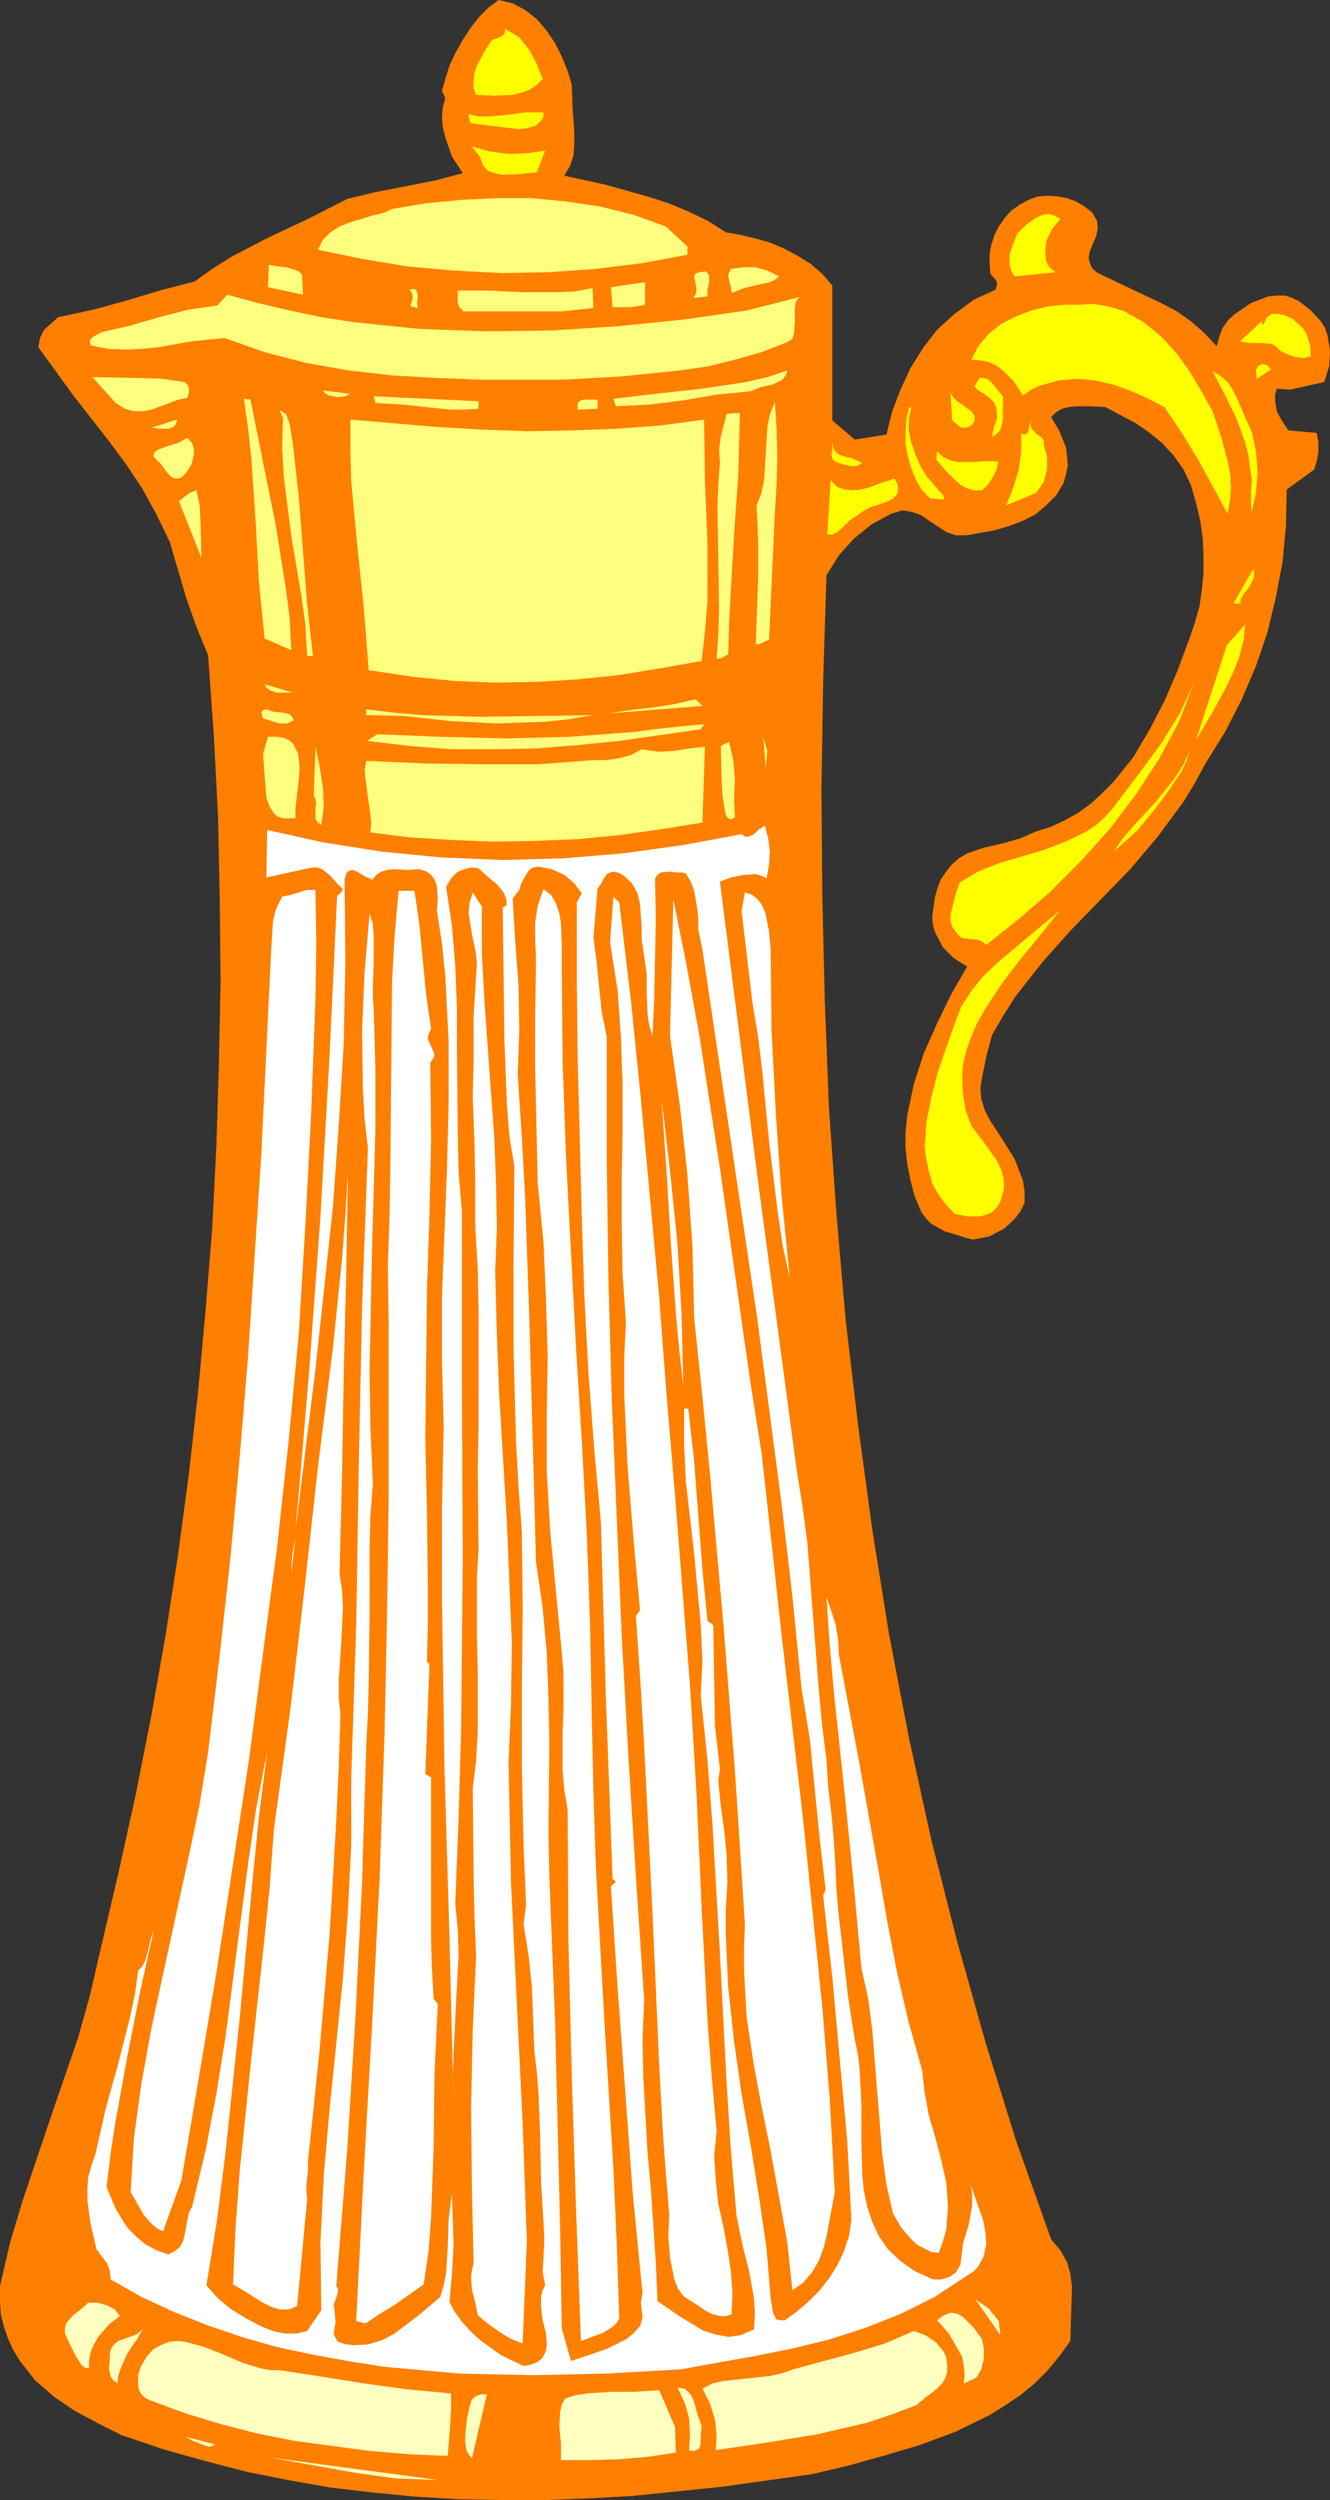
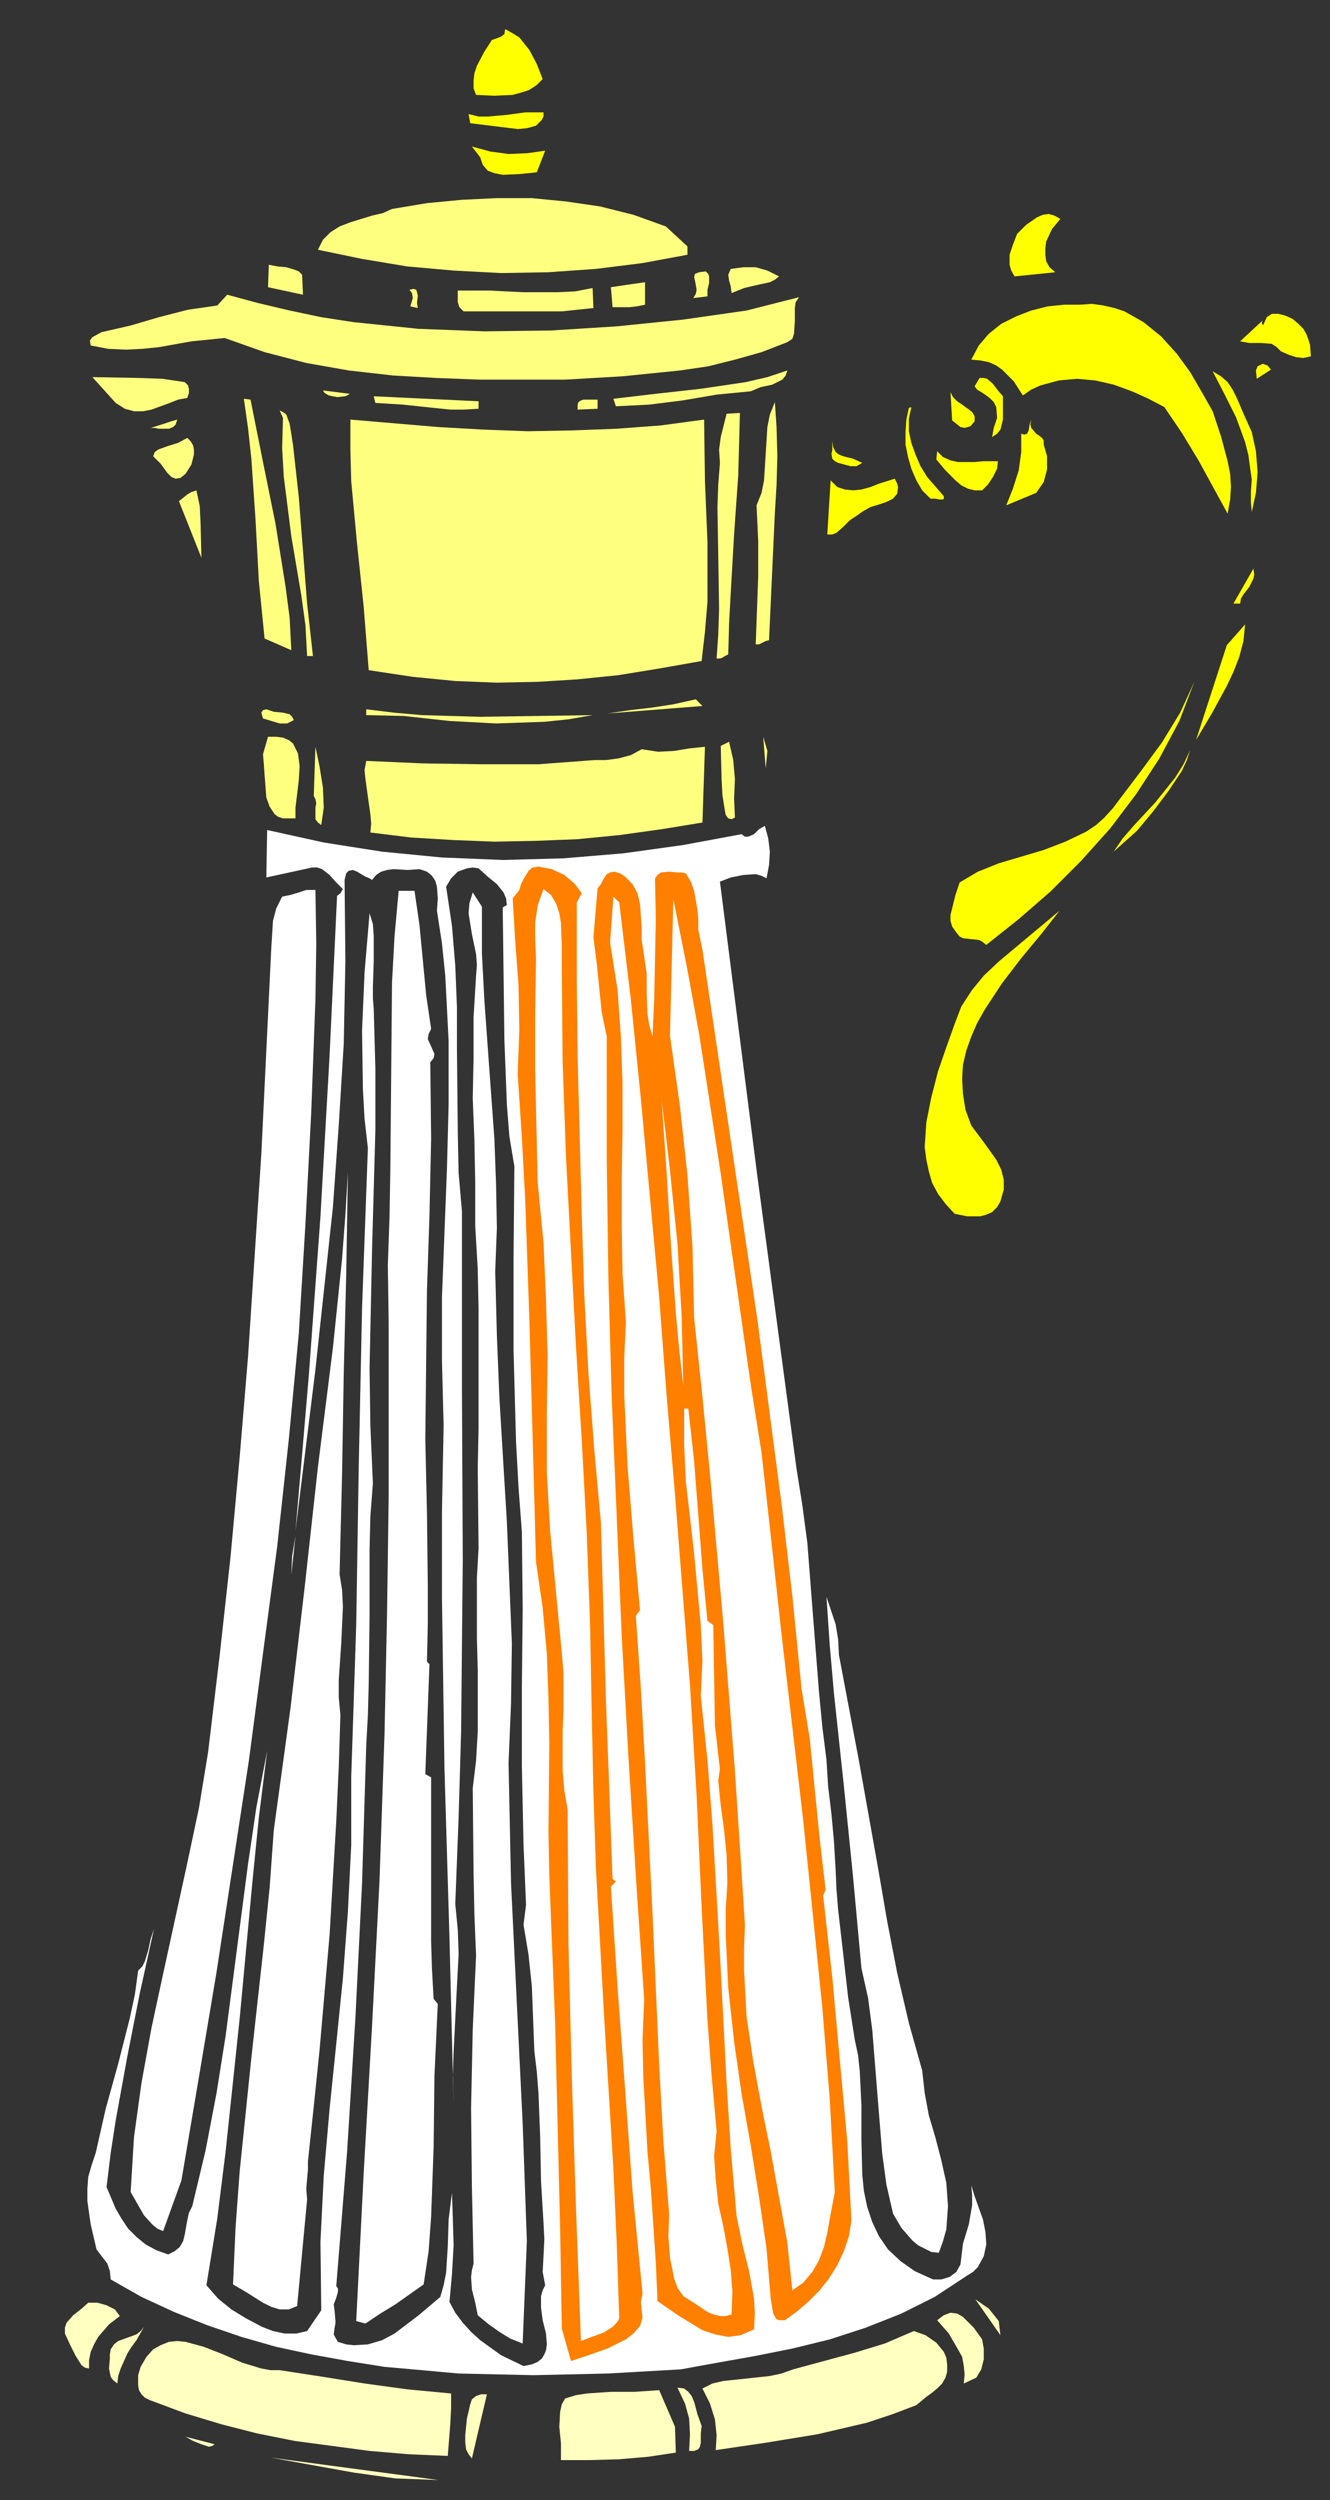
<svg xmlns="http://www.w3.org/2000/svg" xmlns:ns1="http://sodipodi.sourceforge.net/DTD/sodipodi-0.dtd" xmlns:ns2="http://www.inkscape.org/namespaces/inkscape" version="1.0" width="40.589mm" height="76.276mm" id="svg79" ns1:docname="Carafe 4.wmf">
  <rect width="100%" height="100%" fill="#333333" stroke="none" />
  <ns1:namedview id="namedview79" pagecolor="#ffffff" bordercolor="#000000" borderopacity="0.25" ns2:showpageshadow="2" ns2:pageopacity="0.0" ns2:pagecheckerboard="0" ns2:deskcolor="#d1d1d1" ns2:document-units="mm" />
  <defs id="defs1">
    <pattern id="WMFhbasepattern" patternUnits="userSpaceOnUse" width="6" height="6" x="0" y="0" />
  </defs>
-   <path style="fill:#ff7f00;fill-opacity:1;fill-rule:evenodd;stroke:none" d="m 65.952,9.792 0.096,2.688 0.192,2.784 v 1.344 l -0.096,1.344 -0.384,1.152 -0.672,1.152 4.8,1.056 4.8,1.344 2.4,0.768 2.304,0.96 2.208,1.056 2.112,1.344 1.632,0.288 1.632,0.384 1.728,0.48 1.632,0.672 1.632,0.864 1.536,0.96 1.344,1.152 L 96,32.928 V 48.48 l 2.592,2.208 3.648,-0.576 0.672,-2.688 0.96,-2.496 1.152,-2.496 1.44,-2.304 1.632,-2.112 2.016,-1.824 2.208,-1.632 2.496,-1.152 0.192,-0.576 -0.096,-0.48 -0.672,-0.768 -0.096,-1.152 V 29.28 l 0.192,-1.056 0.384,-1.152 0.48,-0.96 0.672,-0.96 0.768,-0.864 0.96,-0.672 1.056,-0.576 1.056,-0.384 1.152,-0.096 1.152,0.096 1.056,0.192 1.056,0.384 0.96,0.576 0.864,0.672 0.576,0.96 0.096,0.864 -0.192,0.96 -0.384,0.864 -0.384,0.96 -0.096,0.768 0.288,0.864 0.288,0.384 0.48,0.384 7.296,3.456 1.824,0.96 1.632,1.152 1.536,1.344 1.44,1.536 0.288,-1.152 0.384,-0.96 0.672,-0.96 0.768,-0.672 1.824,-1.248 2.016,-0.768 0.96,-0.096 h 0.96 l 0.864,0.288 0.768,0.384 1.344,1.056 1.152,1.248 0.48,0.768 0.288,0.864 0.288,1.728 -0.096,1.824 -0.576,1.824 -1.344,0.288 -1.248,0.288 -1.344,0.288 -1.536,-0.096 -0.192,0.672 v 0.672 l 0.192,1.248 0.576,1.056 0.768,1.152 3.264,0.288 0.192,1.056 v 1.152 l -0.192,1.056 -0.288,0.96 -3.168,2.304 -0.096,4.224 -0.384,4.128 -0.768,4.032 -0.96,4.032 -1.344,3.936 -1.632,3.84 -1.92,3.744 -2.208,3.552 -1.248,2.304 -1.344,2.208 -2.976,4.032 -3.168,3.744 -3.456,3.552 -3.36,3.456 -3.264,3.648 -3.168,4.032 -1.344,2.112 -1.344,2.304 -0.672,2.496 -0.48,2.4 -0.192,1.248 0.096,1.248 0.384,1.248 0.576,1.152 1.44,2.208 1.44,2.304 0.96,2.496 0.192,1.248 v 1.344 l -0.48,0.96 -0.576,0.768 -0.672,0.672 -0.672,0.576 -1.632,0.864 -1.92,0.384 -0.768,-0.192 -0.864,-0.288 -1.632,-0.48 -1.536,-0.864 -0.576,-0.576 -0.576,-0.768 -0.768,-1.824 -0.48,-1.824 -0.384,-1.92 -0.192,-1.824 v -1.824 l 0.192,-1.92 0.768,-3.648 1.152,-3.552 1.536,-3.456 1.632,-3.36 1.824,-3.168 -1.536,-0.96 -1.248,-1.248 -0.864,-1.632 -0.288,-0.864 -0.096,-0.96 0.288,-2.208 0.288,-1.056 0.384,-1.056 0.576,-0.864 0.672,-0.864 0.864,-0.768 0.96,-0.576 2.016,-0.672 2.112,-0.48 2.016,-0.576 1.728,-0.768 1.824,-0.576 1.632,-0.768 1.536,-0.864 1.44,-1.056 1.344,-1.248 1.248,-1.248 2.304,-2.88 1.92,-3.264 1.728,-3.36 1.44,-3.36 1.248,-3.36 0.672,-1.92 0.576,-2.016 0.288,-1.92 0.192,-2.016 V 64.032 L 138.72,62.016 138.432,60 l -0.48,-2.016 -0.576,-2.016 -0.864,-1.824 -1.152,-1.632 -1.344,-1.44 -1.536,-1.248 -1.536,-1.056 -3.456,-1.824 -1.728,-0.096 h -1.728 l -0.768,0.096 -0.768,0.192 -0.672,0.384 -0.576,0.576 0.96,1.632 0.768,1.92 0.096,0.96 0.096,1.056 -0.192,0.96 -0.288,1.056 -0.864,1.44 -1.152,1.152 -1.248,1.056 -1.536,0.768 -1.536,0.576 -1.632,0.48 -3.264,0.576 h -1.248 l -1.056,-0.384 -1.92,-1.248 -0.96,-0.672 -1.056,-0.384 -1.152,-0.192 -0.576,0.192 -0.672,0.192 -2.304,1.248 -2.016,1.632 -1.728,1.92 -1.44,2.304 -0.384,12.288 -0.192,12.288 0.096,12.288 0.288,12.288 0.48,12.288 0.864,12.192 1.056,12.192 1.44,12.192 1.632,12 1.92,12 2.304,12 2.592,11.808 2.976,11.712 3.264,11.616 3.552,11.424 4.032,11.328 1.056,1.248 0.768,1.344 0.384,1.344 0.192,1.536 -0.096,3.072 -0.096,3.168 -1.248,1.728 -1.344,1.632 -1.536,1.536 -1.632,1.344 -1.728,1.152 -1.824,1.152 -3.936,1.92 -4.128,1.536 -4.224,1.248 -4.128,1.152 -4.128,0.96 -10.272,1.44 -10.272,1.056 -5.088,0.288 -4.992,0.192 h -5.088 l -4.896,-0.096 -4.992,-0.288 -4.992,-0.48 -4.896,-0.576 -4.896,-0.864 -4.8,-0.96 -4.8,-1.248 -4.8,-1.344 -4.8,-1.632 -2.688,-1.344 -2.688,-1.44 -2.4,-1.632 -2.208,-1.92 L 2.304,272.256 1.536,271.008 0.96,269.76 0.48,268.416 0.096,266.88 0,265.344 v -1.728 l 1.152,-4.992 1.44,-4.8 3.168,-9.408 3.264,-9.504 1.344,-4.8 1.152,-4.992 2.112,-9.024 2.016,-9.12 1.824,-9.216 1.632,-9.216 1.44,-9.312 1.248,-9.312 1.056,-9.408 0.864,-9.408 0.768,-9.504 0.48,-9.504 0.288,-9.408 0.192,-9.504 -0.096,-9.408 -0.192,-9.504 -0.48,-9.312 -0.672,-9.408 -1.344,-3.264 -1.152,-3.264 -1.92,-6.528 -1.536,-3.168 -1.632,-2.976 -1.92,-2.88 -1.92,-2.592 -4.128,-5.28 -4.032,-5.568 0.192,-1.056 0.48,-0.96 1.632,-1.44 4.032,-0.864 3.84,-1.056 3.84,-1.152 4.032,-1.056 2.016,-1.44 2.112,-1.344 4.416,-2.304 4.512,-2.112 4.512,-2.304 3.168,-0.768 6.912,-1.344 3.264,-0.864 -1.248,-1.92 L 51.36,15.84 51.072,14.592 50.976,13.536 51.072,12.384 51.36,11.328 50.976,10.464 51.36,9.12 51.84,7.584 52.512,6.144 53.376,4.608 54.24,3.264 55.296,1.92 56.352,0.864 57.504,0 l 1.632,0.384 1.44,0.768 1.344,1.056 1.152,1.344 0.96,1.44 0.768,1.536 0.672,1.632 z" id="path1" />
  <path style="fill:#ffff00;fill-opacity:1;fill-rule:evenodd;stroke:none" d="m 62.592,9.12 -0.672,0.672 -0.864,0.576 -0.864,0.288 -1.056,0.288 -2.112,0.096 -2.112,-0.096 -0.288,-0.768 V 9.312 l 0.096,-0.864 0.288,-0.864 0.864,-1.632 0.864,-1.344 0.576,-0.192 0.48,-0.192 0.384,-0.288 0.096,-0.576 0.864,0.48 0.768,0.48 1.152,1.44 0.864,1.632 z" id="path2" />
  <path style="fill:#ffff00;fill-opacity:1;fill-rule:evenodd;stroke:none" d="m 62.688,12.96 v 0.48 l -0.192,0.384 -0.672,0.672 -1.056,0.288 -1.056,0.096 -5.472,-0.672 -0.192,-1.056 1.152,0.288 h 1.056 l 2.208,-0.192 2.112,-0.288 z" id="path3" />
  <path style="fill:#ffff00;fill-opacity:1;fill-rule:evenodd;stroke:none" d="m 62.88,17.376 -0.96,2.496 -1.92,0.192 -2.016,0.096 -0.96,-0.192 -0.768,-0.288 -0.576,-0.672 -0.288,-0.864 -0.96,-1.248 2.112,0.576 2.112,0.288 2.208,-0.096 z" id="path4" />
  <path style="fill:#ffff7f;fill-opacity:1;fill-rule:evenodd;stroke:none" d="m 79.296,28.416 v 0.96 l -5.184,0.96 -5.376,0.672 -5.472,0.384 -5.472,0.096 L 52.32,31.2 46.944,30.72 41.76,29.856 36.672,28.8 l 0.576,-1.152 0.864,-0.864 1.056,-0.672 1.248,-0.48 2.496,-0.768 1.248,-0.288 1.056,-0.48 4.032,-0.672 4.032,-0.384 4.032,-0.192 h 4.032 l 3.936,0.384 3.936,0.576 3.84,0.96 3.744,1.344 z" id="path5" />
  <path style="fill:#ffff00;fill-opacity:1;fill-rule:evenodd;stroke:none" d="m 122.304,25.248 -0.96,1.152 -0.672,1.44 -0.096,0.768 v 0.768 l 0.096,0.768 0.384,0.672 0.672,0.576 -4.704,0.48 -0.384,-0.672 -0.192,-0.672 v -1.152 l 0.384,-1.152 0.48,-1.248 1.056,-1.056 1.248,-0.864 0.672,-0.288 0.672,-0.096 0.672,0.192 z" id="path6" />
  <path style="fill:#ffff7f;fill-opacity:1;fill-rule:evenodd;stroke:none" d="m 34.848,31.68 0.096,2.304 -4.032,-0.864 0.096,-2.592 0.96,0.192 1.056,0.096 0.96,0.288 0.48,0.192 z" id="path7" />
  <path style="fill:#ffff7f;fill-opacity:1;fill-rule:evenodd;stroke:none" d="m 89.856,31.872 -0.48,0.384 -0.576,0.288 -1.344,0.288 -1.632,0.384 -1.44,0.576 L 84.288,33.024 84.096,32.352 84,31.68 l 0.288,-0.672 1.44,-0.192 h 1.44 l 1.344,0.384 z" id="path8" />
  <path style="fill:#ffff7f;fill-opacity:1;fill-rule:evenodd;stroke:none" d="m 81.6,34.176 -1.632,0.192 0.288,-0.48 0.096,-0.48 -0.192,-1.056 -0.096,-0.384 0.096,-0.384 0.48,-0.192 0.768,-0.096 0.288,0.288 0.096,0.288 V 32.64 L 81.6,33.408 Z" id="path9" />
  <path style="fill:#ffff7f;fill-opacity:1;fill-rule:evenodd;stroke:none" d="m 86.112,35.808 6.048,-1.536 -0.384,0.576 -0.096,0.672 v 1.536 l -0.096,1.44 -0.192,0.576 -0.576,0.384 -2.976,1.152 -3.072,0.864 -3.072,0.768 -3.264,0.48 -6.624,0.672 -6.624,0.384 h -9.888 l -4.992,-0.192 -4.992,-0.288 -5.088,-0.576 -4.896,-0.864 -4.8,-1.248 -4.608,-1.632 -3.84,0.384 -3.744,0.672 -1.92,0.192 -1.92,0.096 -2.016,-0.096 -2.016,-0.384 -0.096,-0.576 0.288,-0.384 1.056,-0.576 3.36,-0.768 3.264,-0.96 3.36,-0.864 3.36,-0.48 1.152,-1.248 3.552,0.96 3.648,0.864 3.648,0.768 3.744,0.576 7.488,0.768 7.584,0.288 7.68,-0.096 7.584,-0.48 7.584,-0.768 z" id="path10" />
  <path style="fill:#ffff7f;fill-opacity:1;fill-rule:evenodd;stroke:none" d="m 48.192,35.52 -0.864,-0.192 0.288,-0.96 -0.096,-0.576 -0.288,-0.384 0.48,-0.096 0.288,0.096 0.096,0.288 0.096,0.384 -0.096,0.864 z" id="path11" />
  <path style="fill:#ffff7f;fill-opacity:1;fill-rule:evenodd;stroke:none" d="m 74.4,35.136 -0.96,0.192 -0.864,0.096 h -1.92 l -0.192,-2.304 1.92,-0.288 2.016,-0.288 z" id="path12" />
  <path style="fill:#ffff7f;fill-opacity:1;fill-rule:evenodd;stroke:none" d="M 68.352,33.216 68.448,35.52 64.8,35.904 H 53.472 l -0.48,-0.48 -0.192,-0.576 v -1.344 h 3.648 l 3.84,0.192 H 64.32 L 66.336,33.6 Z" id="path13" />
  <path style="fill:#ffff00;fill-opacity:1;fill-rule:evenodd;stroke:none" d="m 139.872,47.424 0.96,2.88 0.768,2.88 0.288,1.44 0.096,1.536 -0.096,1.44 -0.288,1.632 -3.36,-6.144 -1.92,-3.168 -2.016,-2.976 -1.824,-0.96 -1.92,-0.864 -2.112,-0.768 -2.112,-0.48 -2.112,-0.192 -2.112,0.192 -2.112,0.576 -1.056,0.48 -0.96,0.672 -1.056,-1.632 -1.344,-1.344 -0.672,-0.48 -0.864,-0.384 -0.96,-0.192 -1.056,-0.096 0.864,-1.632 1.152,-1.344 1.44,-1.152 1.728,-0.864 1.728,-0.672 1.92,-0.48 1.92,-0.192 h 1.824 l 1.344,-0.096 1.344,0.192 1.248,0.288 1.152,0.384 2.208,1.248 2.016,1.632 1.824,2.016 1.536,2.112 1.344,2.304 z" id="path14" />
  <path style="fill:#ffff00;fill-opacity:1;fill-rule:evenodd;stroke:none" d="m 150.72,38.592 0.384,1.152 0.096,1.344 -0.864,0.192 -0.864,-0.096 -0.864,-0.288 -0.864,-0.384 -0.48,-0.48 -0.576,-0.384 -1.248,-0.096 h -1.344 l -1.056,-0.192 2.592,-2.4 -0.096,0.288 0.096,0.192 h 0.096 l 0.384,-0.864 0.576,-0.384 h 0.768 l 0.768,0.192 0.864,0.384 0.672,0.576 0.576,0.576 z" id="path15" />
  <path style="fill:#ffff7f;fill-opacity:1;fill-rule:evenodd;stroke:none" d="m 21.312,44.064 0.384,0.384 0.096,0.384 v 0.48 l -0.192,0.576 -1.056,0.192 -0.96,0.384 -2.112,0.768 -0.96,0.192 h -1.056 l -1.056,-0.288 -1.056,-0.672 -2.688,-2.976 5.376,0.096 2.688,0.096 z" id="path16" />
  <path style="fill:#ffff7f;fill-opacity:1;fill-rule:evenodd;stroke:none" d="m 90.816,42.72 -0.192,0.576 -0.384,0.48 -1.152,0.576 -1.344,0.288 -1.152,0.48 -3.936,0.384 -3.936,0.672 -3.84,0.48 -3.84,0.192 -0.288,-0.864 4.896,-0.576 5.184,-0.576 5.184,-0.768 2.496,-0.576 z" id="path17" />
  <path style="fill:#ffff7f;fill-opacity:1;fill-rule:evenodd;stroke:none" d="M 40.32,45.408 40.224,45.504 39.84,45.696 38.88,45.792 37.92,45.6 37.44,45.312 37.248,45.024 Z" id="path18" />
  <path style="fill:#ffff7f;fill-opacity:1;fill-rule:evenodd;stroke:none" d="m 28.896,46.08 1.44,7.2 1.44,7.104 1.152,7.2 0.48,3.648 0.192,3.744 -3.072,-1.344 v 0.096 l -0.672,-6.72 -0.384,-7.104 -0.48,-7.008 -0.384,-3.552 -0.48,-3.36 z" id="path19" />
  <path style="fill:#ffff00;fill-opacity:1;fill-rule:evenodd;stroke:none" d="m 146.592,42.624 -1.632,1.056 -0.096,-0.96 0.192,-0.48 0.576,-0.288 0.576,0.192 z" id="path20" />
  <path style="fill:#ffff7f;fill-opacity:1;fill-rule:evenodd;stroke:none" d="m 55.2,47.136 -1.728,0.096 H 51.936 L 49.152,46.944 46.464,46.656 44.928,46.56 43.296,46.464 43.104,45.696 55.2,46.272 Z" id="path21" />
  <path style="fill:#ffff00;fill-opacity:1;fill-rule:evenodd;stroke:none" d="m 115.68,45.696 v 2.688 l -0.288,1.152 -0.384,0.48 -0.576,0.384 0.192,-1.056 0.384,-1.152 -0.096,-1.248 -0.288,-0.576 -0.48,-0.48 -0.384,-0.288 -0.576,-0.384 -0.48,-0.288 -0.288,-0.384 0.576,-0.96 h 0.48 l 0.384,0.096 0.672,0.576 0.576,0.768 z" id="path22" />
  <path style="fill:#ffff00;fill-opacity:1;fill-rule:evenodd;stroke:none" d="m 144.384,49.824 0.48,2.208 0.192,2.4 -0.192,2.4 -0.48,2.208 -0.096,-1.056 V 56.64 l 0.096,-1.344 -0.192,-1.344 -0.192,-1.44 -0.384,-1.536 -1.056,-2.88 -1.344,-2.688 -1.344,-2.592 0.96,0.576 0.768,0.672 0.576,0.864 0.48,0.96 0.864,2.016 z" id="path23" />
  <path style="fill:#ffff7f;fill-opacity:1;fill-rule:evenodd;stroke:none" d="m 33.792,51.264 0.672,6.048 0.96,12.288 0.672,6.048 h -0.672 l -0.192,-3.552 -0.48,-3.456 -1.152,-6.816 -0.864,-6.816 -0.192,-3.36 0.096,-3.456 -0.384,-0.864 0.384,0.192 0.384,0.288 0.384,1.056 0.192,1.152 0.096,0.672 z" id="path24" />
  <path style="fill:#ffff7f;fill-opacity:1;fill-rule:evenodd;stroke:none" d="m 68.928,47.136 -2.304,0.096 v -0.576 l 0.096,-0.288 0.288,-0.192 0.288,-0.096 h 1.632 z" id="path25" />
  <path style="fill:#ffff7f;fill-opacity:1;fill-rule:evenodd;stroke:none" d="m 20.448,48.384 -0.192,0.576 -0.288,0.288 -0.48,0.192 h -1.152 l -0.48,-0.096 h -0.48 l -0.288,0.096 1.824,-0.576 0.864,-0.288 z" id="path26" />
  <path style="fill:#ffff00;fill-opacity:1;fill-rule:evenodd;stroke:none" d="m 111.936,49.152 -0.672,0.192 -0.48,-0.096 -0.96,-0.768 -0.192,-3.264 0.288,0.576 0.48,0.48 0.576,0.384 0.384,0.288 0.288,0.192 0.48,0.384 0.288,0.48 v 0.576 z" id="path27" />
  <path style="fill:#ffff7f;fill-opacity:1;fill-rule:evenodd;stroke:none" d="m 89.376,59.136 -0.672,14.688 -0.384,0.096 -0.768,0.384 h -0.384 l 0.288,-7.872 V 62.4 l -0.192,-4.128 0.576,-1.44 0.288,-1.44 0.384,-6.144 0.288,-1.44 0.576,-1.44 0.192,2.88 0.096,3.36 -0.096,3.36 z" id="path28" />
  <path style="fill:#ffff7f;fill-opacity:1;fill-rule:evenodd;stroke:none" d="m 81.216,48.384 0.096,7.104 0.288,7.008 v 6.912 l -0.288,3.456 -0.384,3.36 -4.896,0.864 -4.704,0.768 -4.704,0.48 -4.608,0.288 -4.704,0.096 -4.8,-0.192 -4.896,-0.48 -5.088,-0.768 -0.576,-7.296 -0.768,-7.296 -0.672,-7.2 -0.096,-3.552 v -3.552 l 10.176,0.864 5.088,0.288 5.184,0.192 5.184,-0.096 5.088,-0.192 5.088,-0.384 z" id="path29" />
  <path style="fill:#ffff7f;fill-opacity:1;fill-rule:evenodd;stroke:none" d="m 85.344,47.616 -0.096,3.648 -0.096,3.552 -0.48,6.816 -0.384,6.72 -0.192,3.552 -0.096,3.552 -0.384,0.192 -0.288,0.192 -0.288,0.096 h -0.384 l 0.192,-2.784 0.096,-2.976 -0.096,-5.952 -0.096,-5.76 0.096,-2.592 0.192,-2.496 -0.096,-1.536 0.192,-1.44 0.672,-2.688 z" id="path30" />
  <path style="fill:#ffff00;fill-opacity:1;fill-rule:evenodd;stroke:none" d="m 108.864,57.216 v 0.288 l -0.096,0.096 h -0.384 l -0.48,-0.096 h -0.576 l -0.96,-0.96 -0.672,-1.152 -0.576,-1.344 -0.384,-1.344 -0.288,-1.44 v -1.44 l 0.096,-1.44 0.288,-1.344 0.288,-0.096 -0.288,1.344 v 1.44 l 0.288,1.344 0.48,1.344 0.576,1.344 0.768,1.248 z" id="path31" />
  <path style="fill:#ffff7f;fill-opacity:1;fill-rule:evenodd;stroke:none" d="m 21.408,54.624 -0.576,0.48 -0.576,0.096 -0.48,-0.192 -0.48,-0.48 -0.768,-1.056 -0.48,-0.48 -0.384,-0.384 0.192,-0.48 0.384,-0.288 1.056,-0.384 1.248,-0.384 1.056,-0.576 0.384,0.384 0.288,0.48 0.096,0.48 v 0.576 l -0.288,1.152 z" id="path32" />
  <path style="fill:#ffff00;fill-opacity:1;fill-rule:evenodd;stroke:none" d="m 120.384,51.264 0.384,1.344 v 1.536 l -0.384,1.44 -0.864,1.248 -3.456,1.44 0.768,-1.92 0.672,-2.112 0.288,-2.112 v -2.112 l 0.384,0.096 0.288,-0.096 0.192,-0.384 0.096,-0.672 0.192,-0.576 -0.096,0.576 0.096,0.384 0.576,0.672 0.288,0.192 0.384,0.288 0.192,0.288 z" id="path33" />
  <path style="fill:#ffff00;fill-opacity:1;fill-rule:evenodd;stroke:none" d="M 99.456,53.376 98.784,53.76 H 98.112 L 96.672,53.376 96.288,53.184 96,52.896 95.904,52.32 96,51.936 V 50.88 l 0.096,0.672 0.288,0.576 0.384,0.288 0.48,0.192 1.152,0.288 z" id="path34" />
  <path style="fill:#ffff00;fill-opacity:1;fill-rule:evenodd;stroke:none" d="m 115.104,53.184 -0.096,0.864 -0.48,0.96 -0.576,0.864 -0.672,0.672 h -0.864 l -0.768,-0.192 -0.768,-0.384 -0.672,-0.576 -1.152,-1.152 -1.056,-1.248 0.096,-0.96 0.672,0.672 0.864,0.384 0.864,0.192 h 1.92 l 0.96,-0.096 z" id="path35" />
  <path style="fill:#ffff7f;fill-opacity:1;fill-rule:evenodd;stroke:none" d="m 22.656,56.544 0.384,1.824 0.096,2.016 0.096,3.936 -2.592,-6.528 0.96,-0.768 0.48,-0.288 z" id="path36" />
  <path style="fill:#ffff00;fill-opacity:1;fill-rule:evenodd;stroke:none" d="m 103.2,55.2 0.288,0.576 0.096,0.384 -0.096,0.768 -0.48,0.576 -0.768,0.384 -0.864,0.288 -0.96,0.288 -0.864,0.48 -0.672,0.48 L 98.016,60 97.248,60.768 96.48,61.44 96,61.632 h -0.576 l 0.384,-6.24 0.768,0.768 0.864,0.288 0.96,0.096 0.96,-0.096 1.056,-0.288 0.96,-0.384 z" id="path37" />
  <path style="fill:#ffff00;fill-opacity:1;fill-rule:evenodd;stroke:none" d="m 143.04,69.6 h -0.768 l 2.304,-4.032 0.096,0.672 -0.096,0.48 -0.48,0.96 -0.672,0.864 -0.288,0.48 z" id="path38" />
  <path style="fill:#ffff00;fill-opacity:1;fill-rule:evenodd;stroke:none" d="m 137.952,85.344 3.552,-10.944 2.112,-2.4 -0.192,1.92 -0.48,1.824 -0.672,1.728 -0.768,1.632 -1.728,3.168 z" id="path39" />
-   <path style="fill:#ffff7f;fill-opacity:1;fill-rule:evenodd;stroke:none" d="m 33.792,79.872 h -1.92 L 31.104,79.584 30.72,79.296 30.528,78.912 Z" id="path40" />
+   <path style="fill:#ffff7f;fill-opacity:1;fill-rule:evenodd;stroke:none" d="m 33.792,79.872 h -1.92 Z" id="path40" />
  <path style="fill:#ffff7f;fill-opacity:1;fill-rule:evenodd;stroke:none" d="m 33.888,83.04 -0.768,0.384 h -0.864 l -1.92,-0.576 -0.192,-0.672 0.192,-0.288 0.384,-0.096 0.864,0.288 1.056,0.096 0.768,0.192 0.288,0.288 z" id="path41" />
  <path style="fill:#ffff7f;fill-opacity:1;fill-rule:evenodd;stroke:none" d="m 68.352,82.464 -2.784,0.48 -2.784,0.288 -5.568,0.192 -5.376,-0.288 -5.28,-0.576 -4.32,-0.096 v -0.672 l 3.168,0.384 3.264,0.288 6.72,0.192 6.72,-0.096 z" id="path42" />
  <path style="fill:#ffff7f;fill-opacity:1;fill-rule:evenodd;stroke:none" d="m 70.08,82.272 2.592,-0.384 2.496,-0.288 2.496,-0.384 2.592,-0.576 0.768,0.768 z" id="path43" />
  <path style="fill:#ffff00;fill-opacity:1;fill-rule:evenodd;stroke:none" d="m 113.76,108.96 -0.48,-0.384 -0.384,-0.192 -0.96,-0.096 -0.864,-0.096 -0.384,-0.192 -0.384,-0.48 -0.48,-0.672 -0.192,-0.672 v -0.672 l 0.192,-0.768 0.384,-1.536 0.48,-1.44 2.112,-1.248 2.4,-0.96 5.184,-1.536 2.496,-0.96 2.4,-1.152 1.152,-0.768 0.96,-0.864 0.96,-1.056 0.864,-1.152 2.4,-3.168 2.4,-3.264 2.112,-3.456 1.632,-3.552 -1.728,4.512 -2.304,4.32 -2.688,4.128 -2.976,3.936 -3.36,3.744 -3.552,3.552 -3.648,3.168 z" id="path44" />
  <path style="fill:#ffff7f;fill-opacity:1;fill-rule:evenodd;stroke:none" d="M 34.08,94.368 H 32.64 L 32.064,94.176 31.68,93.888 31.104,93.024 30.72,91.968 30.528,89.472 30.432,88.128 30.336,86.976 30.912,84.96 h 0.96 l 0.768,0.096 0.672,0.288 0.48,0.384 0.576,1.152 0.192,1.44 -0.096,1.632 -0.192,1.632 -0.192,1.536 z" id="path45" />
-   <path style="fill:#ffff7f;fill-opacity:1;fill-rule:evenodd;stroke:none" d="m 73.344,84.384 2.112,-0.288 1.728,-0.192 1.824,-0.192 1.056,-0.096 1.152,-0.096 -0.384,0.576 -9.408,1.344 -4.8,0.48 -4.8,0.384 -4.896,0.096 h -4.8 l -4.896,-0.384 -4.896,-0.576 1.152,-0.768 7.296,0.288 7.392,0.192 7.584,-0.192 z" id="path46" />
  <path style="fill:#ffff7f;fill-opacity:1;fill-rule:evenodd;stroke:none" d="M 37.056,95.136 36.672,94.848 36.384,94.464 V 93.12 l 0.096,-0.48 -0.096,-0.48 -0.192,-0.384 0.192,-5.664 0.48,2.304 0.384,2.4 0.096,2.304 z" id="path47" />
  <path style="fill:#ffff7f;fill-opacity:1;fill-rule:evenodd;stroke:none" d="m 88.32,88.608 -0.288,-3.648 0.48,1.632 z" id="path48" />
  <path style="fill:#ffff7f;fill-opacity:1;fill-rule:evenodd;stroke:none" d="M 84.768,94.272 84.384,94.464 84,94.368 l -0.288,-0.384 -0.096,-0.48 -0.288,-1.824 -0.096,-1.824 -0.096,-3.84 0.96,-0.48 0.48,2.112 0.192,2.208 -0.096,2.208 z" id="path49" />
  <path style="fill:#ffff7f;fill-opacity:1;fill-rule:evenodd;stroke:none" d="m 81.312,86.112 -0.288,8.736 -4.704,0.768 -4.8,0.672 -4.896,0.48 -4.8,0.192 -4.8,0.096 -4.8,-0.192 -4.8,-0.288 L 42.72,96 42.816,94.944 42.72,93.888 42.432,91.872 42.144,89.76 42.048,88.8 l 0.192,-1.056 6.624,0.288 6.624,0.096 h 6.624 l 6.432,-0.48 h 1.344 l 1.44,-0.192 1.44,-0.384 1.248,-0.672 1.92,0.288 1.824,-0.096 1.728,-0.288 z" id="path50" />
  <path style="fill:#ffff00;fill-opacity:1;fill-rule:evenodd;stroke:none" d="m 131.136,95.808 -2.688,2.4 1.056,-1.536 1.248,-1.44 2.496,-2.688 2.304,-2.88 0.96,-1.536 0.768,-1.632 -0.384,1.152 -0.576,1.248 -1.536,2.304 -1.728,2.304 z" id="path51" />
  <path style="fill:#ffffff;fill-opacity:1;fill-rule:evenodd;stroke:none" d="m 85.536,96.192 0.384,0.288 h 0.384 l 0.672,-0.288 0.576,-0.576 0.672,-0.384 0.384,1.44 0.192,1.536 -0.096,1.536 -0.288,1.536 -0.576,-0.288 -0.672,-0.192 -1.44,0.096 -1.44,0.288 -1.248,0.48 4.32,33.984 4.512,33.696 0.672,4.224 0.576,4.32 0.672,8.64 0.672,8.544 0.384,4.032 0.48,3.84 0.192,3.072 0.384,3.168 0.288,3.168 0.192,3.264 0.096,2.208 0.192,2.4 0.576,4.992 0.576,5.088 0.768,4.896 0.384,1.824 0.192,1.824 0.192,3.936 v 4.032 l 0.096,3.936 0.192,1.92 0.384,1.824 0.576,1.728 0.768,1.632 1.056,1.536 1.44,1.344 1.632,1.152 2.112,0.96 h 0.96 l 0.96,-0.288 0.768,-0.576 0.48,-0.864 0.288,-2.4 0.672,-2.208 0.384,-2.208 v -1.152 l -0.096,-1.152 0.384,1.248 0.96,2.688 0.288,1.44 0.096,1.44 -0.288,1.344 -0.672,1.248 -0.576,0.576 -0.768,0.48 -3.648,2.4 -3.84,1.92 -4.128,1.632 -4.128,1.344 -4.32,1.056 -4.32,0.864 -4.32,0.768 -4.224,0.768 -8.448,0.48 -8.544,0.192 -8.64,-0.192 -4.224,-0.384 -4.32,-0.384 -4.224,-0.672 -4.224,-0.768 -4.032,-0.864 -4.032,-1.152 -3.936,-1.344 -3.84,-1.536 -3.744,-1.728 -3.552,-2.016 -0.096,-0.96 -0.288,-0.864 -1.248,-1.632 -0.672,-2.88 -0.384,-2.688 v -1.44 l 0.096,-1.344 0.384,-1.344 0.48,-1.44 1.152,-5.088 1.44,-5.184 1.344,-5.28 0.576,-2.688 0.384,-2.784 0.48,-0.48 0.288,-0.576 0.384,-1.248 0.288,-1.344 0.384,-1.152 -1.632,7.392 -1.44,7.296 -1.344,7.392 -0.576,3.744 -0.48,3.936 1.056,2.496 0.672,1.152 0.768,1.152 0.96,0.96 1.056,0.864 1.248,0.672 1.344,0.48 0.768,-0.384 0.576,-0.48 0.384,-0.672 0.192,-0.768 0.288,-1.632 0.192,-0.864 0.384,-0.768 1.536,-6.432 1.248,-6.528 1.056,-6.624 1.728,-13.248 0.864,-6.624 0.96,-6.528 1.248,-6.528 -0.96,7.68 -0.768,7.68 -1.44,15.456 -1.632,15.456 -0.96,7.68 -1.248,7.68 1.344,1.536 1.536,1.248 1.728,1.056 1.824,0.96 1.248,0.48 1.344,0.288 h 1.344 l 1.248,-0.288 1.632,-2.4 -0.096,-7.872 0.384,-7.68 0.672,-7.68 0.768,-7.488 0.768,-7.584 0.576,-7.68 0.384,-7.68 v -7.872 l 0.288,-8.736 0.288,-8.832 0.288,-18.144 0.384,-18.336 0.672,-18.432 -0.384,-3.36 -0.192,-3.456 -0.096,-6.72 0.288,-6.72 0.576,-6.816 0.384,1.248 0.096,1.344 v 2.976 l -0.096,2.88 v 1.344 l 0.096,1.248 0.192,6.912 v 7.008 l -0.384,13.824 -0.288,13.728 0.096,6.624 0.288,6.624 -0.288,3.744 -0.096,3.84 v 7.776 l -0.096,7.68 -0.096,3.648 -0.192,3.552 -0.48,15.84 -0.768,15.552 -0.96,15.456 -1.248,15.456 0.192,0.288 v 0.384 l -0.192,0.672 -0.288,0.768 0.096,0.768 0.096,1.056 v 0.384 l -0.096,0.48 -0.096,0.768 0.192,0.384 0.288,0.48 0.96,0.288 0.864,0.096 1.632,-0.096 1.632,-0.48 1.44,-0.768 2.784,-2.112 2.496,-2.112 0.384,-1.344 0.288,-1.44 0.192,-3.072 0.096,-3.072 0.384,-3.072 0.096,2.88 0.096,3.168 -0.192,3.36 -0.288,3.168 0.672,1.248 0.864,1.152 0.96,1.056 1.056,0.96 2.4,1.728 2.592,1.248 0.96,-0.192 0.672,-0.288 0.48,-0.384 0.288,-0.48 0.192,-0.48 0.096,-0.672 -0.096,-1.248 -0.384,-1.536 -0.192,-1.44 v -1.344 l 0.192,-0.672 0.288,-0.576 -0.288,-1.536 0.096,-1.824 0.096,-1.92 -0.096,-1.92 -0.288,-4.8 -0.096,-5.088 -0.192,-4.992 -0.192,-2.496 -0.288,-2.4 -0.288,-7.488 -0.384,-3.648 -0.576,-3.456 0.288,-2.304 -0.096,-2.304 -0.192,-4.608 -0.192,-9.12 v -9.024 l 0.096,-9.024 -0.096,-8.928 -0.384,-5.088 -0.288,-5.28 -0.288,-10.56 v -10.656 l 0.096,-10.56 -0.576,-3.456 -0.288,-3.648 -0.288,-7.488 -0.096,-7.68 -0.096,-7.584 0.48,-0.288 -0.096,-0.768 -0.288,-0.672 -0.768,-0.96 -1.056,-0.864 -1.056,-0.96 -0.672,-0.096 -0.672,0.096 -1.056,0.384 -0.768,0.768 -0.576,0.96 0.672,4.512 0.384,4.608 0.192,4.8 v 4.8 l 0.096,9.6 0.096,4.704 0.384,4.416 v 20.352 l 0.096,19.872 -0.192,19.776 -0.288,9.888 -0.384,9.984 0.288,2.976 0.096,2.784 -0.288,5.568 -0.288,5.76 -0.096,2.976 0.096,3.168 -0.48,-19.392 -0.576,-19.488 -0.288,-19.68 v -9.888 l 0.192,-9.984 -0.192,-7.392 v -7.392 l 0.576,-14.784 0.192,-7.392 V 120 l -0.384,-7.488 -0.384,-3.744 -0.576,-3.744 0.096,-1.44 -0.096,-1.344 -0.192,-0.672 -0.384,-0.576 -0.576,-0.48 -0.864,-0.288 -1.344,0.096 -1.632,-0.096 -0.768,0.096 -0.672,0.192 -0.576,0.384 -0.48,0.576 -0.288,-0.192 -0.48,-0.192 -0.96,-0.576 -0.48,-0.192 -0.48,0.096 -0.288,0.288 -0.192,0.768 0.096,9.408 -0.192,9.504 -0.576,9.408 -0.672,9.408 -2.016,18.72 -2.304,18.624 0.768,-8.832 0.768,-9.024 1.344,-18.336 1.056,-18.624 0.864,-18.432 0.384,-0.288 0.288,-0.48 -0.768,-0.768 -0.768,-0.864 -0.864,-0.672 -0.576,-0.192 H 36 l -5.28,1.152 0.096,-5.472 6.528,1.44 6.72,1.056 6.912,0.672 7.008,0.288 7.008,-0.192 6.912,-0.576 6.912,-0.96 z" id="path52" />
  <path style="fill:#ff7f00;fill-opacity:1;fill-rule:evenodd;stroke:none" d="m 67.104,103.008 -0.576,1.056 v 8.736 l 0.096,9.024 0.48,18.336 0.288,9.12 0.48,9.024 0.672,8.832 0.768,8.448 0.576,20.352 0.384,10.272 0.384,10.464 0.384,0.288 -0.576,0.576 0.768,11.616 0.864,11.712 0.864,11.808 1.152,11.808 -0.192,0.96 0.096,0.96 0.096,0.864 -0.288,0.96 -0.768,0.864 -0.864,0.672 -2.112,1.056 -2.208,0.768 -2.016,0.672 -1.056,-3.744 -0.192,-11.52 -0.288,-11.808 -0.288,-11.904 -0.48,-12 -0.192,-4.992 -0.096,-4.992 0.096,-10.272 -0.096,-5.184 -0.192,-5.184 -0.48,-5.28 -0.768,-5.28 -0.192,-7.2 -0.192,-7.008 -0.384,-13.824 -0.48,-13.824 -0.384,-7.104 -0.48,-7.296 0.192,-5.088 -0.096,-5.184 -0.384,-5.088 -0.288,-4.896 0.768,-0.96 0.192,-0.672 0.288,-0.576 0.576,-0.96 0.48,-0.384 0.672,-0.096 1.536,0.288 1.44,0.672 1.152,0.96 z" id="path53" />
  <path style="fill:#ff7f00;fill-opacity:1;fill-rule:evenodd;stroke:none" d="m 74.208,109.632 0.192,1.344 0.192,1.248 v 2.304 l 0.096,2.4 0.192,1.248 0.384,1.344 0.192,-4.224 0.096,-4.608 0.096,-4.704 -0.096,-4.704 0.288,-0.384 0.384,-0.288 0.96,-0.096 0.96,0.096 h 0.48 l 0.48,0.096 0.576,0.96 0.384,1.056 0.384,2.208 0.096,1.152 v 1.152 l 0.48,2.304 6.336,42.624 2.784,21.216 1.248,10.656 1.056,10.656 0.96,5.856 0.576,5.856 0.576,5.76 0.672,5.76 -0.288,0.672 L 96,228 l 0.864,9.504 0.864,9.408 0.48,9.12 -0.288,1.824 -0.576,1.728 -0.768,1.632 -0.96,1.536 -1.152,1.44 -1.248,1.248 -1.344,1.152 -1.344,0.96 h -0.576 l -0.384,-0.096 -0.384,-0.672 -0.288,-1.728 -0.48,-5.76 -0.864,-5.952 -0.96,-5.952 -1.056,-5.952 -0.864,-6.048 L 84,229.248 83.712,223.2 v -3.072 l 0.192,-3.072 -0.096,-3.168 -0.288,-2.88 -0.384,-2.784 -0.288,-2.88 0.192,-1.344 -0.192,-1.632 -0.192,-1.728 -0.192,-1.632 -0.192,-11.616 -0.672,-0.48 -0.576,-5.952 -0.96,-12.48 -0.672,-6.048 h -0.48 v 4.224 l 0.192,4.128 0.96,8.352 0.768,8.256 0.192,4.128 -0.192,4.032 0.768,7.392 0.576,7.392 0.864,14.88 0.768,14.976 0.48,7.584 0.672,7.776 0.672,3.264 0.768,3.072 0.576,3.168 0.096,1.728 -0.096,1.824 -1.536,0.672 -1.44,0.192 -1.536,-0.288 -1.44,-0.48 -2.688,-1.632 -2.496,-1.728 -0.192,-4.416 -0.288,-4.32 -0.288,-4.224 -0.384,-4.224 -0.48,-8.544 -0.096,-4.416 0.192,-4.608 -0.96,-14.208 -0.864,-13.92 -0.768,-13.824 -1.152,-27.456 -0.384,-13.728 -0.192,-13.92 V 119.52 l -0.576,-2.784 -0.288,-2.784 -0.288,-2.88 -0.384,-2.976 0.48,-5.664 0.384,-0.48 0.288,-0.576 0.384,-0.576 0.384,-0.192 0.48,-0.096 0.672,0.192 0.576,0.384 0.864,0.864 0.576,1.056 0.288,1.248 0.192,2.784 v 1.344 z" id="path54" />
  <path style="fill:#ffffff;fill-opacity:1;fill-rule:evenodd;stroke:none" d="m 36.384,102.624 0.096,6.24 -0.096,6.336 -0.48,12.96 -0.672,12.96 -0.768,12.672 -1.152,12.192 -1.344,12.384 -1.632,12.288 -1.632,12.384 -3.744,24.48 -2.016,12 -2.016,11.904 -2.112,5.856 -0.672,-0.288 -0.576,-0.48 -0.96,-1.056 -1.536,-2.688 0.384,-6.336 0.864,-6.24 1.152,-6.336 1.344,-6.24 2.784,-12.768 1.344,-6.336 1.056,-6.432 1.344,-11.232 1.248,-11.328 1.056,-11.52 0.96,-11.52 1.536,-23.424 1.152,-23.808 0.192,-3.072 0.384,-1.44 0.672,-1.344 0.96,-0.192 0.96,-0.288 0.864,-0.288 z" id="path55" />
  <path style="fill:#ffffff;fill-opacity:1;fill-rule:evenodd;stroke:none" d="m 47.808,102.72 0.576,3.936 0.768,8.064 0.576,3.936 -0.288,0.576 -0.096,0.576 0.768,1.728 -0.096,0.48 -0.384,0.48 0.096,8.832 -0.192,8.832 -0.288,8.64 -0.096,8.544 -0.096,8.64 0.192,8.448 0.096,8.448 v 4.32 l -0.096,4.416 0.288,0.288 -0.48,12.672 0.672,0.384 v 18.912 l 0.096,3.168 0.192,3.456 0.48,0.576 -0.384,8.256 -0.096,8.256 -0.288,8.064 -0.288,3.936 -0.576,3.84 -3.264,2.304 -1.728,1.056 -1.728,1.152 -1.056,-0.288 0.864,-17.088 0.96,-16.896 0.864,-16.8 0.576,-16.896 0.288,-13.632 0.192,-13.728 v -20.16 l -0.096,-6.528 0.192,-5.568 0.096,-5.472 0.096,-10.848 0.096,-10.752 0.288,-5.28 0.48,-5.28 z" id="path56" />
  <path style="fill:#ffffff;fill-opacity:1;fill-rule:evenodd;stroke:none" d="m 64.8,111.552 0.096,10.848 0.384,10.944 1.152,21.888 0.672,10.848 0.576,10.752 0.384,10.56 0.192,10.368 0.192,8.928 0.288,8.736 0.96,17.376 1.056,17.28 0.384,8.64 0.288,8.64 -0.288,0.48 -0.48,0.48 -1.056,0.672 -1.344,0.48 -1.248,0.48 -0.576,-15.456 -0.48,-15.168 -0.384,-15.264 -0.096,-15.36 -0.384,-2.304 -0.192,-2.208 v -4.512 l 0.096,-2.304 v -4.512 L 64.8,190.56 63.456,176.544 63.072,169.728 v -6.72 l 0.096,-6.624 -0.192,-6.528 -0.288,-6.624 -0.672,-6.912 -0.288,-12.96 v -6.432 l 0.096,-6.336 -0.096,-2.304 v -1.92 l 0.288,-1.92 0.288,-0.864 0.384,-1.056 0.864,0.672 0.576,0.96 0.384,1.152 0.192,1.152 0.096,2.592 z" id="path57" />
  <path style="fill:#ffffff;fill-opacity:1;fill-rule:evenodd;stroke:none" d="m 55.584,104.544 v 5.376 l 0.288,5.472 0.768,10.656 0.384,5.28 0.192,5.184 0.096,5.088 -0.192,4.992 0.192,7.392 0.288,7.2 0.864,14.304 0.576,14.016 -0.096,6.912 -0.288,6.912 0.288,13.824 0.672,13.92 0.672,13.824 0.48,13.536 -0.48,11.712 v 0.096 l -1.44,-0.576 -1.248,-0.768 -1.344,-0.96 -1.152,-0.96 -0.288,-1.44 -0.384,-1.536 -0.096,-1.44 0.096,-0.768 0.192,-0.768 -0.192,-8.832 -0.096,-9.12 0.192,-9.024 0.192,-4.32 0.192,-4.224 -0.192,-4.704 -0.096,-4.8 -0.096,-9.792 0.384,-3.168 0.192,-3.36 v -7.104 l -0.096,-3.648 v -7.008 l 0.192,-3.36 -0.096,-9.312 0.096,-4.512 v -13.728 l -0.096,-4.704 -0.288,-4.896 v -4.992 l -0.096,-4.992 -0.192,-4.8 0.096,-4.608 v -4.704 l 0.288,-4.8 0.096,-1.248 -0.096,-1.248 -0.48,-2.304 -0.384,-2.4 0.096,-1.152 0.384,-1.248 z" id="path58" />
  <path style="fill:#ffffff;fill-opacity:1;fill-rule:evenodd;stroke:none" d="m 71.424,104.064 1.344,11.232 1.152,11.424 2.112,22.848 0.864,11.424 0.96,11.328 0.864,11.04 0.864,10.944 0.768,12.768 0.576,12.864 0.672,12.96 0.48,6.432 0.576,6.432 -0.288,2.88 0.192,2.784 0.288,2.688 0.576,2.592 0.48,2.592 0.384,2.496 0.192,2.496 -0.096,2.592 -0.672,0.192 H 83.04 l -0.768,-0.192 -0.672,-0.288 -1.44,-0.96 -1.344,-0.864 -0.672,-0.96 -0.384,-1.056 -0.48,-2.4 -0.192,-2.496 0.096,-2.496 -0.672,-8.544 -0.48,-8.736 -0.768,-17.472 -0.864,-17.376 -0.48,-8.544 -0.576,-8.352 0.48,-0.672 -0.768,-8.352 -0.672,-8.256 L 72,160.8 v -4.224 l 0.192,-4.128 -0.384,-5.568 -0.096,-5.568 v -5.472 l 0.096,-5.376 v -5.472 l -0.192,-5.472 -0.384,-5.376 -0.864,-5.472 0.384,-5.28 z" id="path59" />
-   <path style="fill:#ffffff;fill-opacity:1;fill-rule:evenodd;stroke:none" d="m 88.896,109.536 0.096,9.216 0.48,9.408 0.672,9.6 0.96,9.696 -0.864,-4.032 -0.576,-3.936 -0.96,-7.872 -0.768,-7.968 -0.48,-4.032 -0.672,-4.032 -1.248,-10.56 0.384,-2.112 0.864,0.288 0.672,0.576 0.48,0.672 0.384,0.96 0.384,2.016 z" id="path60" />
  <path style="fill:#ffffff;fill-opacity:1;fill-rule:evenodd;stroke:none" d="m 87.84,167.52 1.152,10.368 1.152,10.56 2.496,21.408 2.208,21.6 0.864,10.656 0.576,10.656 -0.576,3.072 -0.288,1.632 -0.384,1.632 -0.576,1.536 -0.768,1.344 -1.056,1.248 -1.248,0.864 -0.576,-5.472 -1.92,-10.56 -1.056,-5.184 -0.96,-5.184 -0.768,-5.184 -0.288,-5.28 v -2.592 l 0.096,-2.688 -0.576,-9.024 -0.576,-8.736 -1.344,-17.088 -1.536,-17.184 -0.864,-8.832 -0.96,-9.12 -0.192,-8.256 -0.576,-8.16 -0.864,-7.968 -1.152,-8.16 0.384,-15.744 1.536,7.68 1.44,7.872 2.496,16.128 1.152,8.16 2.304,16.128 z" id="path61" />
  <path style="fill:#ffff00;fill-opacity:1;fill-rule:evenodd;stroke:none" d="m 112.032,129.792 1.44,1.92 1.44,2.016 0.576,1.152 0.288,1.152 v 1.152 l -0.384,1.344 -0.384,0.672 -0.576,0.576 -0.672,0.288 -0.672,0.192 h -1.536 l -1.44,-0.288 -1.056,-1.152 -0.864,-1.152 -0.672,-1.248 -0.384,-1.344 -0.288,-1.344 -0.192,-1.44 0.192,-2.88 0.576,-2.88 0.768,-2.976 0.96,-2.784 0.96,-2.688 0.768,-2.016 1.248,-1.92 1.344,-1.632 1.728,-1.632 3.552,-2.976 3.456,-2.88 -2.112,2.688 -2.304,2.784 -2.208,2.88 -2.016,3.072 -0.864,1.536 -0.672,1.536 -0.576,1.632 -0.384,1.632 -0.096,1.632 0.096,1.728 0.288,1.824 z" id="path62" />
  <path style="fill:#ffffff;fill-opacity:1;fill-rule:evenodd;stroke:none" d="m 78.816,159.84 -0.48,-4.32 -0.384,-4.128 -0.576,-8.064 -0.48,-8.064 -0.288,-4.128 -0.288,-4.224 0.48,3.936 0.48,4.128 0.864,8.448 0.48,8.352 0.096,4.128 z" id="path63" />
  <path style="fill:#ffffff;fill-opacity:1;fill-rule:evenodd;stroke:none" d="m 39.168,181.536 0.288,1.824 0.096,1.92 -0.192,4.224 -0.288,4.224 v 2.016 l 0.192,2.016 -0.192,6.048 -0.288,6.24 -0.768,13.056 -1.152,13.248 -0.672,6.528 -0.672,6.336 v 0.96 l -0.096,1.056 -0.096,1.152 0.096,1.248 -1.152,12.288 -0.96,0.384 h -1.056 l -0.96,-0.288 -0.96,-0.48 -1.824,-1.152 -1.632,-0.96 0.288,-6.528 0.48,-6.528 1.344,-13.056 1.44,-13.056 0.672,-6.624 0.48,-6.624 1.92,-14.016 1.632,-13.92 1.536,-13.92 1.728,-13.728 1.056,-10.272 0.384,-5.088 0.288,-4.896 -0.192,11.712 -0.288,11.52 -0.192,11.52 z" id="path64" />
  <path style="fill:#ffffff;fill-opacity:1;fill-rule:evenodd;stroke:none" d="m 33.6,181.632 0.48,-4.512 -0.384,2.304 z" id="path65" />
  <path style="fill:#ffffff;fill-opacity:1;fill-rule:evenodd;stroke:none" d="m 96.768,190.848 2.304,12.192 2.208,12.384 1.056,6.144 1.152,5.952 1.344,5.76 1.536,5.472 0.288,2.592 0.48,2.592 0.768,2.592 0.672,2.592 0.576,2.592 0.192,2.688 -0.192,2.688 -0.384,1.344 -0.48,1.344 -0.864,-0.096 -1.536,-0.768 -0.672,-0.576 -1.248,-1.44 -0.96,-1.632 -0.768,-3.36 -0.48,-3.552 -0.576,-7.104 -0.576,-7.2 -0.48,-3.648 -0.768,-3.456 -0.96,-10.464 -1.056,-10.464 -1.152,-10.752 -0.48,-5.472 -0.384,-5.664 1.056,3.168 0.288,1.728 z" id="path66" />
  <path style="fill:#ffffff;fill-opacity:1;fill-rule:evenodd;stroke:none" d="m 52.128,247.104 v 4.992 z" id="path67" />
  <path style="fill:#ffffbf;fill-opacity:1;fill-rule:evenodd;stroke:none" d="m 13.824,267.072 -1.248,0.96 -1.248,1.44 -0.48,0.864 -0.384,0.864 -0.192,0.96 v 0.96 l -0.48,-0.096 -0.384,-0.288 -0.672,-1.056 -0.672,-1.344 -0.576,-1.248 v -0.672 l 0.192,-0.576 0.768,-0.864 0.864,-0.672 0.864,-0.768 h 1.056 l 1.056,0.288 0.96,0.48 z" id="path68" />
  <path style="fill:#ffffbf;fill-opacity:1;fill-rule:evenodd;stroke:none" d="m 16.608,268.32 -0.864,1.536 -0.576,0.768 -0.48,0.768 -0.768,1.728 -0.288,0.864 -0.096,0.864 -0.48,-0.384 -0.288,-0.384 -0.192,-0.96 0.096,-1.152 v -0.48 l 0.096,-0.576 0.384,-0.576 0.48,-0.384 2.112,-0.768 0.48,-0.384 z" id="path69" />
  <path style="fill:#ffffbf;fill-opacity:1;fill-rule:evenodd;stroke:none" d="m 115.2,267.648 0.192,1.632 -2.88,-4.128 1.536,1.056 z" id="path70" />
  <path style="fill:#ffffbf;fill-opacity:1;fill-rule:evenodd;stroke:none" d="m 52.032,276 v 1.728 l -0.096,1.824 -0.288,3.648 -4.512,-0.192 -4.512,-0.384 -8.64,-1.152 -4.32,-0.864 -4.128,-1.056 -4.128,-1.248 -4.128,-1.536 -0.576,-0.288 -0.384,-0.384 -0.288,-0.48 -0.096,-0.576 v -1.152 l 0.288,-0.96 0.672,-1.152 0.768,-0.864 0.864,-0.48 0.96,-0.384 0.96,-0.096 0.96,0.096 2.112,0.576 2.208,0.864 2.208,0.96 2.208,0.672 1.056,0.192 h 1.056 l 4.992,0.768 4.8,0.768 4.896,0.672 z" id="path71" />
  <path style="fill:#ffffbf;fill-opacity:1;fill-rule:evenodd;stroke:none" d="m 113.28,269.76 0.192,1.056 v 1.248 l -0.288,1.152 -0.576,0.96 -1.44,0.672 0.096,-1.056 -0.096,-0.96 -0.192,-1.056 -0.48,-0.864 -1.056,-1.824 -1.344,-1.536 0.768,-0.576 0.768,-0.288 0.768,0.096 0.672,0.384 1.248,1.248 z" id="path72" />
  <path style="fill:#ffffbf;fill-opacity:1;fill-rule:evenodd;stroke:none" d="m 109.248,272.64 v 0.864 l -0.192,0.672 -0.384,0.672 -0.576,0.576 -0.576,0.48 -0.672,0.48 -1.152,0.96 -2.784,1.056 -2.88,0.96 -5.76,1.344 -5.856,0.96 -5.856,0.864 0.096,-1.728 -0.192,-1.824 -0.576,-1.824 -0.864,-1.728 1.152,-0.576 1.248,-0.288 5.376,-0.576 1.344,-0.288 1.344,-0.48 7.104,-1.92 3.456,-1.056 3.36,-1.44 1.344,0.48 1.248,0.864 0.864,1.056 0.288,0.672 z" id="path73" />
  <path style="fill:#ffffbf;fill-opacity:1;fill-rule:evenodd;stroke:none" d="m 54.432,283.488 -0.384,-0.48 -0.288,-0.576 -0.096,-0.768 V 280.8 l 0.192,-1.92 0.384,-1.632 0.192,-0.576 0.48,-0.384 0.576,-0.192 h 0.672 z" id="path74" />
  <path style="fill:#ffffbf;fill-opacity:1;fill-rule:evenodd;stroke:none" d="m 77.856,279.84 0.096,2.976 -3.168,0.48 -3.36,0.288 -3.456,0.096 h -3.264 v -1.92 l -0.192,-1.92 0.096,-1.728 0.192,-0.864 0.384,-0.672 1.248,-0.384 1.248,-0.192 2.784,-0.192 h 2.784 l 2.784,-0.192 z" id="path75" />
  <path style="fill:#ffffbf;fill-opacity:1;fill-rule:evenodd;stroke:none" d="m 80.928,279.744 -0.096,0.864 v 1.056 l -0.096,0.48 -0.192,0.288 -0.48,0.192 h -0.576 l 0.096,-1.92 -0.096,-1.824 -0.48,-1.728 -0.864,-1.824 0.768,0.096 0.48,0.384 0.384,0.48 0.288,0.672 0.384,1.44 z" id="path76" />
  <path style="fill:#ffffbf;fill-opacity:1;fill-rule:evenodd;stroke:none" d="m 24.768,281.856 -0.288,0.192 -0.384,0.096 -0.864,-0.288 -0.96,-0.384 -0.864,-0.48 z" id="path77" />
  <path style="fill:#ffffbf;fill-opacity:1;fill-rule:evenodd;stroke:none" d="m 25.344,282.24 5.088,1.056 z" id="path78" />
  <path style="fill:#ffffbf;fill-opacity:1;fill-rule:evenodd;stroke:none" d="M 50.592,285.984 45.6,285.792 40.8,285.12 31.2,283.392 Z" id="path79" />
</svg>